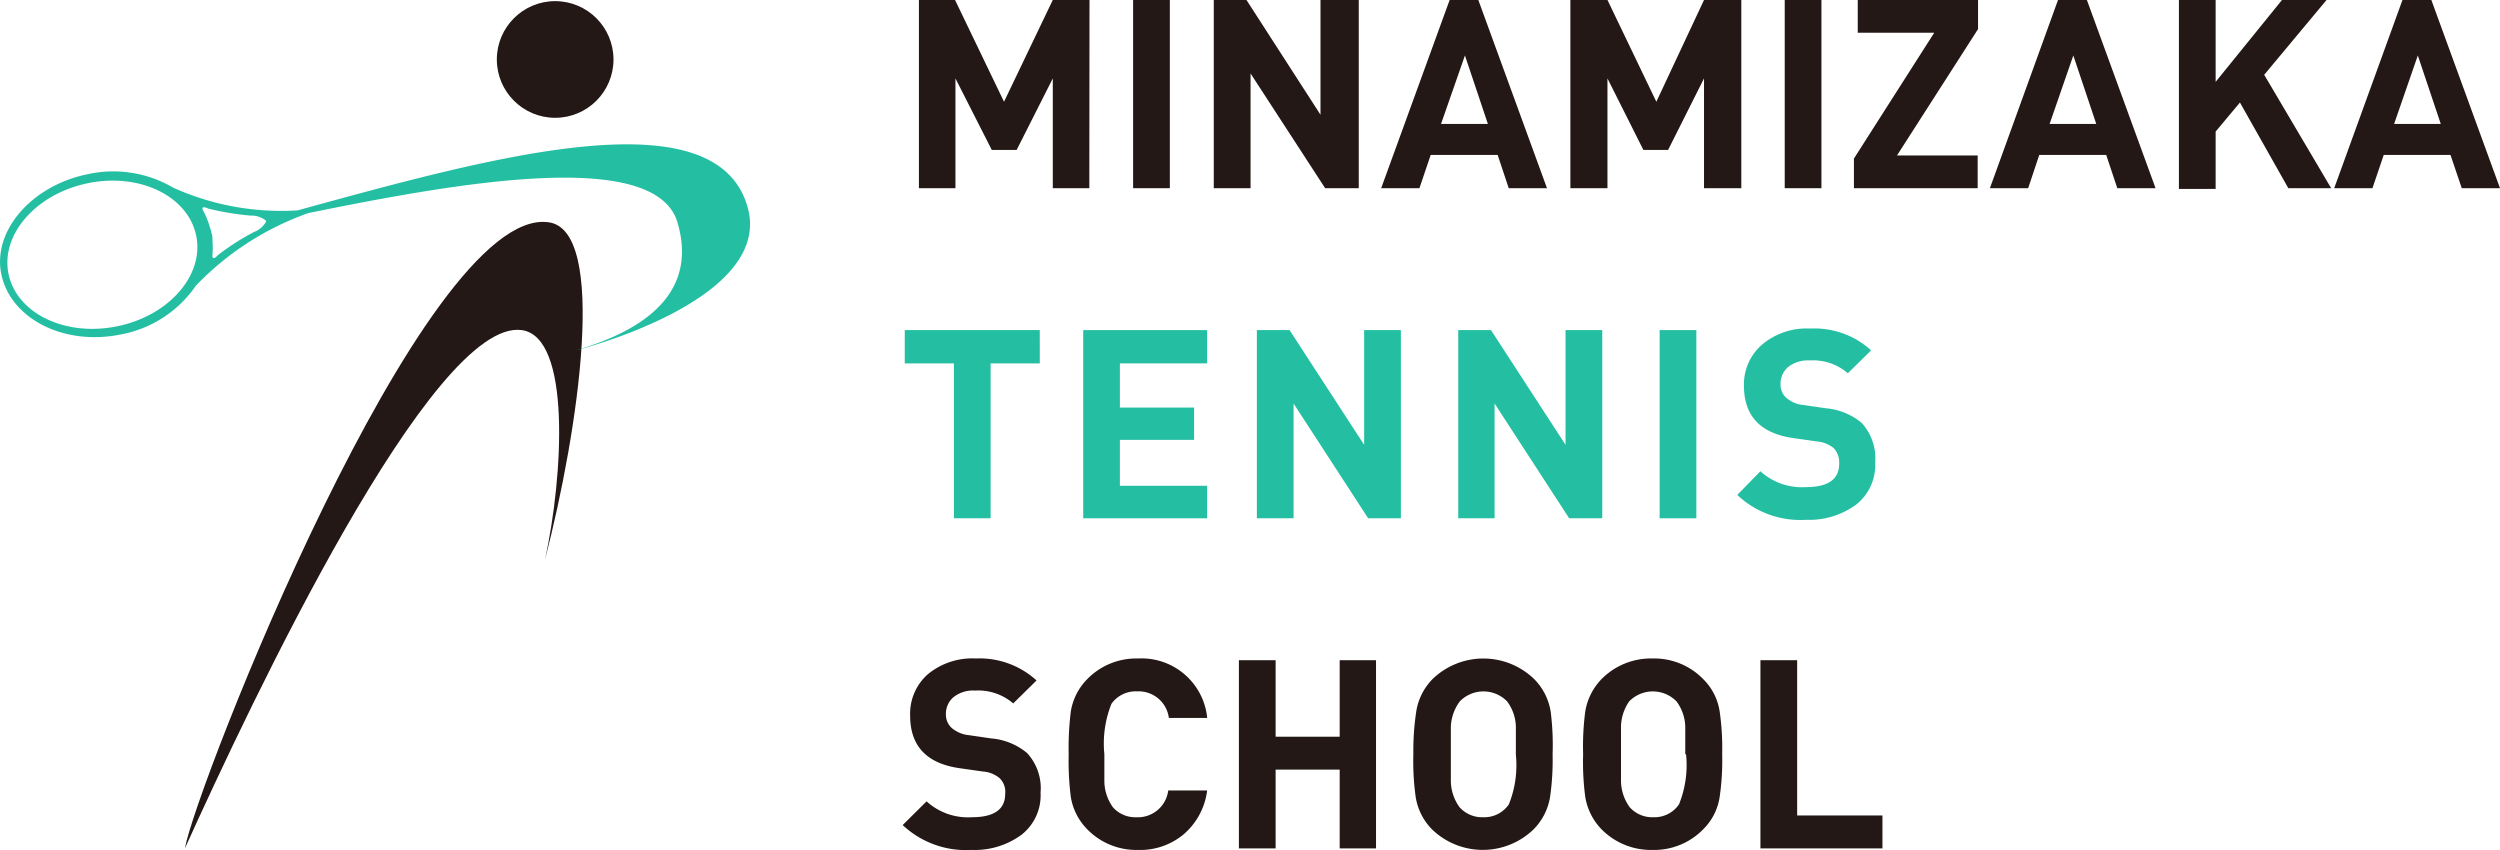
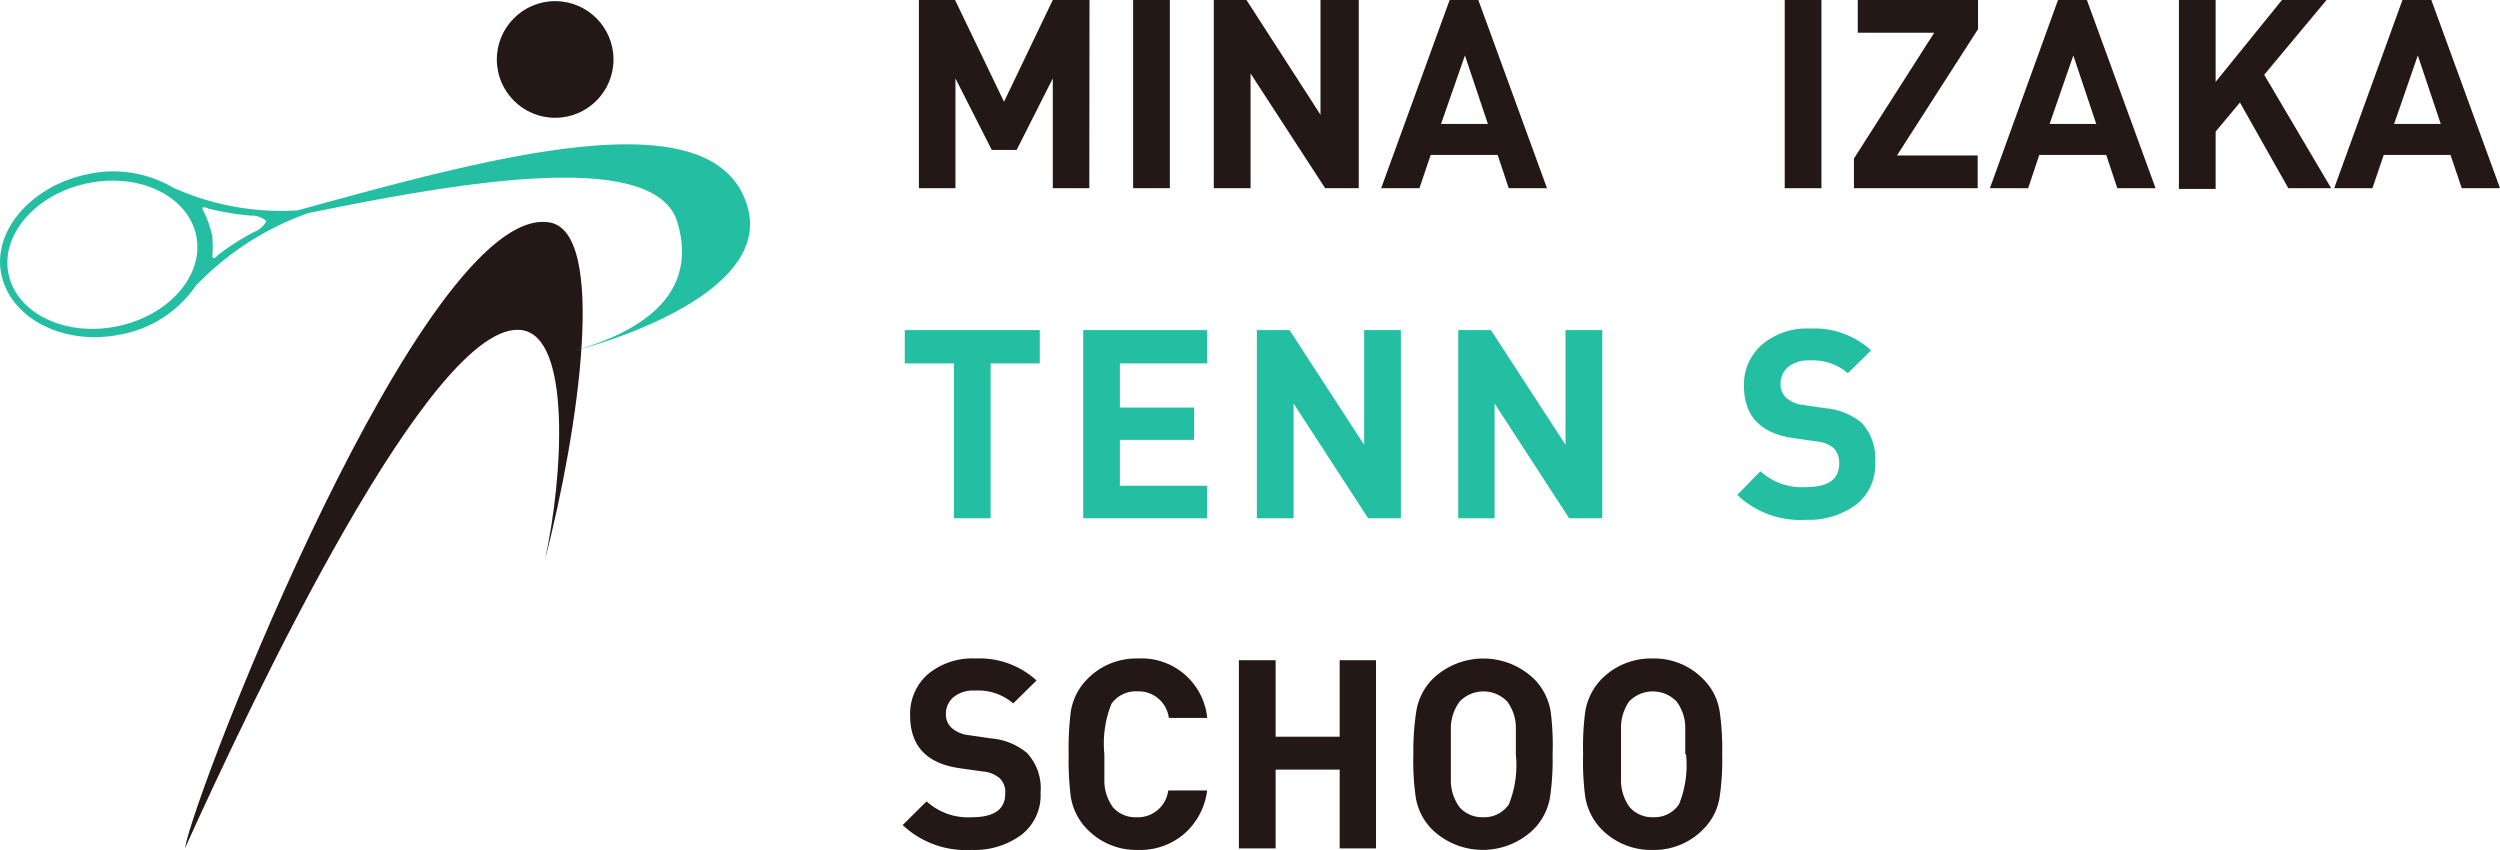
<svg xmlns="http://www.w3.org/2000/svg" height="66.254" viewBox="0 0 194.843 66.254" width="194.843">
  <path d="m118.788 109.13c-9.718-1.3-27.516 44.121-28.321 48.8 5.187-11.462 19.288-41.333 26.249-40.394 3.875.522 3.235 11.373 1.818 17.887 2.609-10.075 4.919-25.723.254-26.293z" fill="#231815" transform="translate(-76.056 -91.81)" />
  <circle cx="43.268" cy="4.635" fill="#231815" r="4.546" />
  <path d="m57.753 75.647c-2.698-8.481-20.053-3.647-35.014.463a20.51 20.51 0 0 1 -9.7-1.774 9.227 9.227 0 0 0 -6.678-1.043c-4.4.909-7.453 4.472-6.693 7.87s4.859 5.515 9.271 4.621a9.107 9.107 0 0 0 5.873-3.8 22.537 22.537 0 0 1 8.765-5.664c11.641-2.37 27.083-5.128 28.783.76 1.148 3.95-.388 7.736-7.945 9.942.057-.002 15.752-3.952 13.338-11.375zm-49.07 9.495c-4.039.835-7.825-1-8.466-4.069s2.132-6.245 6.171-7.08 7.811 1 8.451 4.084-2.131 6.246-6.156 7.065zm11.597-8.142a1.818 1.818 0 0 1 -.924.79 18.781 18.781 0 0 0 -2.817 1.8c-.179.209-.462.417-.432 0a7.661 7.661 0 0 0 0-1.178 1.449 1.449 0 0 0 -.075-.552 3.414 3.414 0 0 0 -.119-.417 6.365 6.365 0 0 0 -.522-1.3c-.194-.373.134-.3.373-.179a20.867 20.867 0 0 0 3.324.552 1.789 1.789 0 0 1 1.163.373.088.088 0 0 1 .03.1z" fill="#24bfa3" transform="translate(.451 -59.713)" />
  <g fill="#231815">
-     <path d="m464.675 14.667h-2.847v-8.556l-2.817 5.575h-1.938l-2.832-5.575v8.556h-2.847v-14.667h2.817l3.816 7.93 3.8-7.93h2.862z" transform="translate(-379.776)" />
+     <path d="m464.675 14.667h-2.847v-8.556l-2.817 5.575h-1.938l-2.832-5.575v8.556h-2.847v-14.667h2.817l3.816 7.93 3.8-7.93h2.862" transform="translate(-379.776)" />
    <path d="m559.581 14.667h-2.862v-14.667h2.862z" transform="translate(-468.407)" />
    <path d="m607.7 14.667h-2.62l-5.813-8.943v8.943h-2.867v-14.667h2.549l5.768 8.943v-8.943h2.983z" transform="translate(-501.802)" />
    <path d="m691.613 14.667h-2.981l-.865-2.594h-5.217l-.879 2.594h-2.981l5.336-14.667h2.236zm-4.606-5.008-1.789-5.336-1.863 5.336z" transform="translate(-571.045)" />
-     <path d="m785.022 14.667h-2.907v-8.556l-2.8 5.575h-1.925l-2.8-5.575v8.556h-2.89v-14.667h2.892l3.808 7.93 3.715-7.93h2.907z" transform="translate(-649.309)" />
    <path d="m879.977 14.667h-2.862v-14.667h2.862z" transform="translate(-738.019)" />
    <path d="m920.8 14.667h-9.644v-2.31l6.26-9.808h-5.962v-2.549h9.376v2.266l-6.32 9.853h6.29z" transform="translate(-766.666)" />
    <path d="m990.929 14.667h-2.981l-.865-2.594h-5.217l-.866 2.594h-2.981l5.308-14.667h2.251zm-4.621-5.008-1.788-5.336-1.848 5.336z" transform="translate(-822.931)" />
    <path d="m1082.8 14.667h-3.339l-3.771-6.678-1.893 2.266v4.472h-2.862v-14.727h2.862v6.38l5.17-6.38h3.473l-4.859 5.828z" transform="translate(-901.116)" />
    <path d="m1160.217 14.667h-2.981l-.88-2.594h-5.2l-.88 2.594h-2.981l5.32-14.667h2.251zm-4.617-5.008-1.789-5.336-1.848 5.336z" transform="translate(-965.373)" />
  </g>
  <path d="m454.958 164.907h-3.831v12.074h-2.862v-12.074h-3.831v-2.594h10.523z" fill="#24bfa3" transform="translate(-373.92 -136.587)" />
  <path d="m541.834 176.981h-9.659v-14.667h9.659v2.594h-6.8v3.443h5.783v2.519h-5.783v3.577h6.8z" fill="#24bfa3" transform="translate(-447.753 -136.587)" />
  <path d="m628.787 176.981h-2.549l-5.813-8.943v8.943h-2.862v-14.667h2.549l5.813 8.943v-8.943h2.862z" fill="#24bfa3" transform="translate(-519.607 -136.587)" />
  <path d="m727.812 176.981h-2.579l-5.813-8.943v8.943h-2.832v-14.667h2.549l5.813 8.943v-8.943h2.862z" fill="#24bfa3" transform="translate(-602.936 -136.587)" />
-   <path d="m818.475 176.981h-2.862v-14.667h2.862z" fill="#24bfa3" transform="translate(-686.265 -136.587)" />
  <path d="m864.54 171.98a3.92 3.92 0 0 1 -1.491 3.264 6.216 6.216 0 0 1 -3.905 1.178 7.14 7.14 0 0 1 -5.351-1.938l1.8-1.848a4.815 4.815 0 0 0 3.548 1.237c1.729 0 2.594-.611 2.594-1.818a1.61 1.61 0 0 0 -.432-1.222 2.37 2.37 0 0 0 -1.327-.522l-1.774-.253c-2.594-.358-3.89-1.714-3.89-4.1a4.1 4.1 0 0 1 1.446-3.22 5.4 5.4 0 0 1 3.726-1.222 6.543 6.543 0 0 1 4.74 1.7l-1.815 1.784a4.159 4.159 0 0 0 -2.981-1 2.474 2.474 0 0 0 -1.684.522 1.714 1.714 0 0 0 -.581 1.327 1.371 1.371 0 0 0 .462 1.073 2.325 2.325 0 0 0 1.327.552l1.729.253a5.068 5.068 0 0 1 2.8 1.133 4.114 4.114 0 0 1 1.059 3.12z" fill="#24bfa3" transform="translate(-718.394 -135.909)" />
  <path d="m454.148 334.207a3.89 3.89 0 0 1 -1.491 3.279 6.171 6.171 0 0 1 -3.89 1.178 7.2 7.2 0 0 1 -5.366-1.938l1.863-1.848a4.785 4.785 0 0 0 3.533 1.237c1.729 0 2.594-.611 2.594-1.819a1.49 1.49 0 0 0 -.432-1.222 2.265 2.265 0 0 0 -1.312-.522l-1.774-.253c-2.594-.358-3.89-1.729-3.89-4.1a4.1 4.1 0 0 1 1.371-3.22 5.441 5.441 0 0 1 3.741-1.237 6.6 6.6 0 0 1 4.74 1.714l-1.818 1.789a4.174 4.174 0 0 0 -2.981-1 2.43 2.43 0 0 0 -1.684.522 1.7 1.7 0 0 0 -.581 1.327 1.4 1.4 0 0 0 .462 1.073 2.415 2.415 0 0 0 1.327.552l1.729.253a5.023 5.023 0 0 1 2.8 1.133 4.039 4.039 0 0 1 1.059 3.102z" fill="#231815" transform="translate(-373.049 -272.423)" />
  <path d="m535.785 334.026a5.366 5.366 0 0 1 -1.878 3.458 5.277 5.277 0 0 1 -3.518 1.178 5.336 5.336 0 0 1 -3.95-1.61 4.636 4.636 0 0 1 -1.282-2.534 22.514 22.514 0 0 1 -.164-3.309 22.9 22.9 0 0 1 .164-3.324 4.635 4.635 0 0 1 1.282-2.534 5.337 5.337 0 0 1 3.95-1.61 5.143 5.143 0 0 1 5.4 4.636h-2.989a2.37 2.37 0 0 0 -2.474-2.072 2.31 2.31 0 0 0 -2 .969 8.347 8.347 0 0 0 -.552 3.935v2.131a3.533 3.533 0 0 0 .671 2 2.325 2.325 0 0 0 1.833.775 2.385 2.385 0 0 0 2.474-2.087z" fill="#231815" transform="translate(-441.703 -272.421)" />
  <path d="m619.411 339.295h-2.832v-6.141h-4.993v6.141h-2.862v-14.667h2.862v5.962h4.993v-5.962h2.832z" fill="#231815" transform="translate(-512.168 -273.173)" />
  <path d="m705.3 331.262a20.251 20.251 0 0 1 -.194 3.309 4.635 4.635 0 0 1 -1.282 2.534 5.694 5.694 0 0 1 -7.93 0 4.621 4.621 0 0 1 -1.267-2.534 20 20 0 0 1 -.179-3.309 20.349 20.349 0 0 1 .224-3.324 4.62 4.62 0 0 1 1.267-2.534 5.694 5.694 0 0 1 7.93 0 4.637 4.637 0 0 1 1.282 2.534 20.6 20.6 0 0 1 .149 3.324zm-2.862 0v-2.146a3.443 3.443 0 0 0 -.686-1.982 2.579 2.579 0 0 0 -3.682 0 3.562 3.562 0 0 0 -.7 1.982v4.278a3.562 3.562 0 0 0 .671 1.982 2.34 2.34 0 0 0 1.848.79 2.31 2.31 0 0 0 2-1 8.152 8.152 0 0 0 .545-3.904z" fill="#231815" transform="translate(-584.295 -272.474)" />
  <path d="m788.78 331.241a19.772 19.772 0 0 1 -.194 3.309 4.472 4.472 0 0 1 -1.282 2.534 5.336 5.336 0 0 1 -3.95 1.61 5.411 5.411 0 0 1 -3.98-1.61 4.71 4.71 0 0 1 -1.267-2.534 20.531 20.531 0 0 1 -.164-3.309 20.866 20.866 0 0 1 .164-3.324 4.711 4.711 0 0 1 1.267-2.534 5.411 5.411 0 0 1 3.98-1.61 5.336 5.336 0 0 1 3.95 1.61 4.472 4.472 0 0 1 1.282 2.534 20.122 20.122 0 0 1 .194 3.324zm-2.877 0v-2.146a3.443 3.443 0 0 0 -.686-1.982 2.579 2.579 0 0 0 -3.682 0 3.562 3.562 0 0 0 -.641 1.982v4.278a3.563 3.563 0 0 0 .671 1.982 2.34 2.34 0 0 0 1.848.79 2.311 2.311 0 0 0 2-1 8.155 8.155 0 0 0 .551-3.905z" fill="#231815" transform="translate(-654.558 -272.453)" />
-   <path d="m874.682 339.295h-9.51v-14.667h2.862v12.1h6.648z" fill="#231815" transform="translate(-727.969 -273.173)" />
</svg>